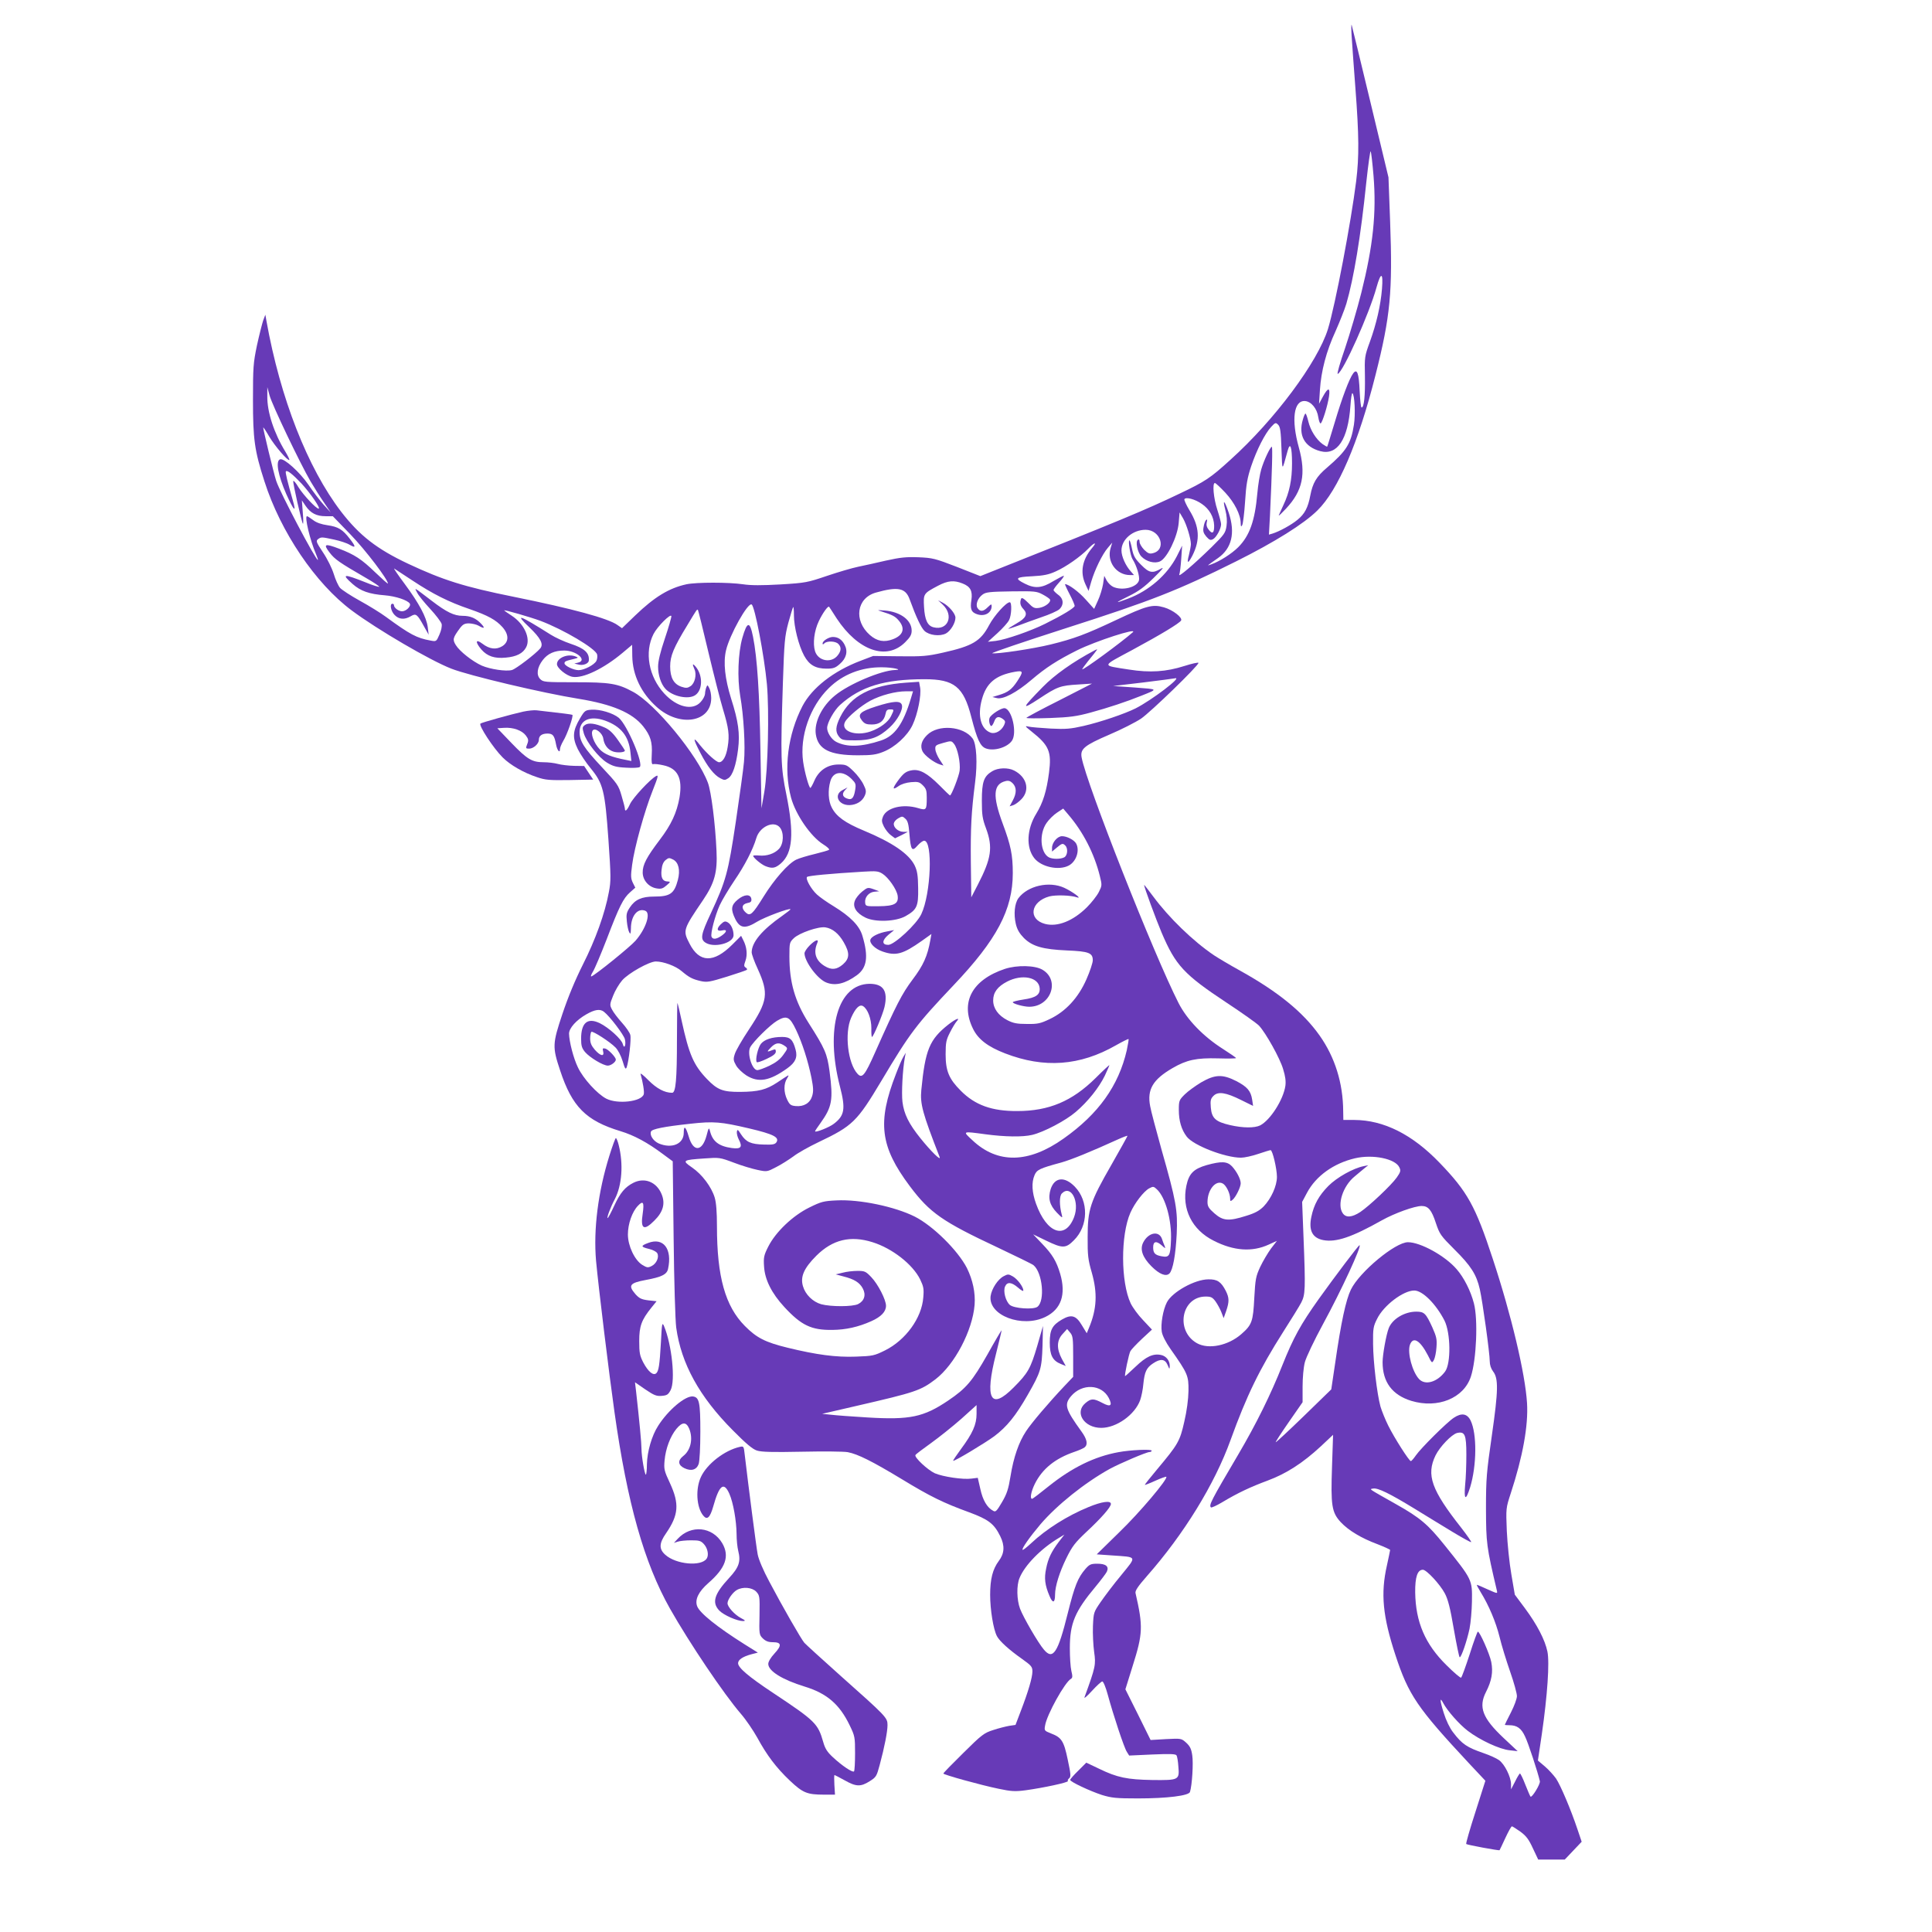
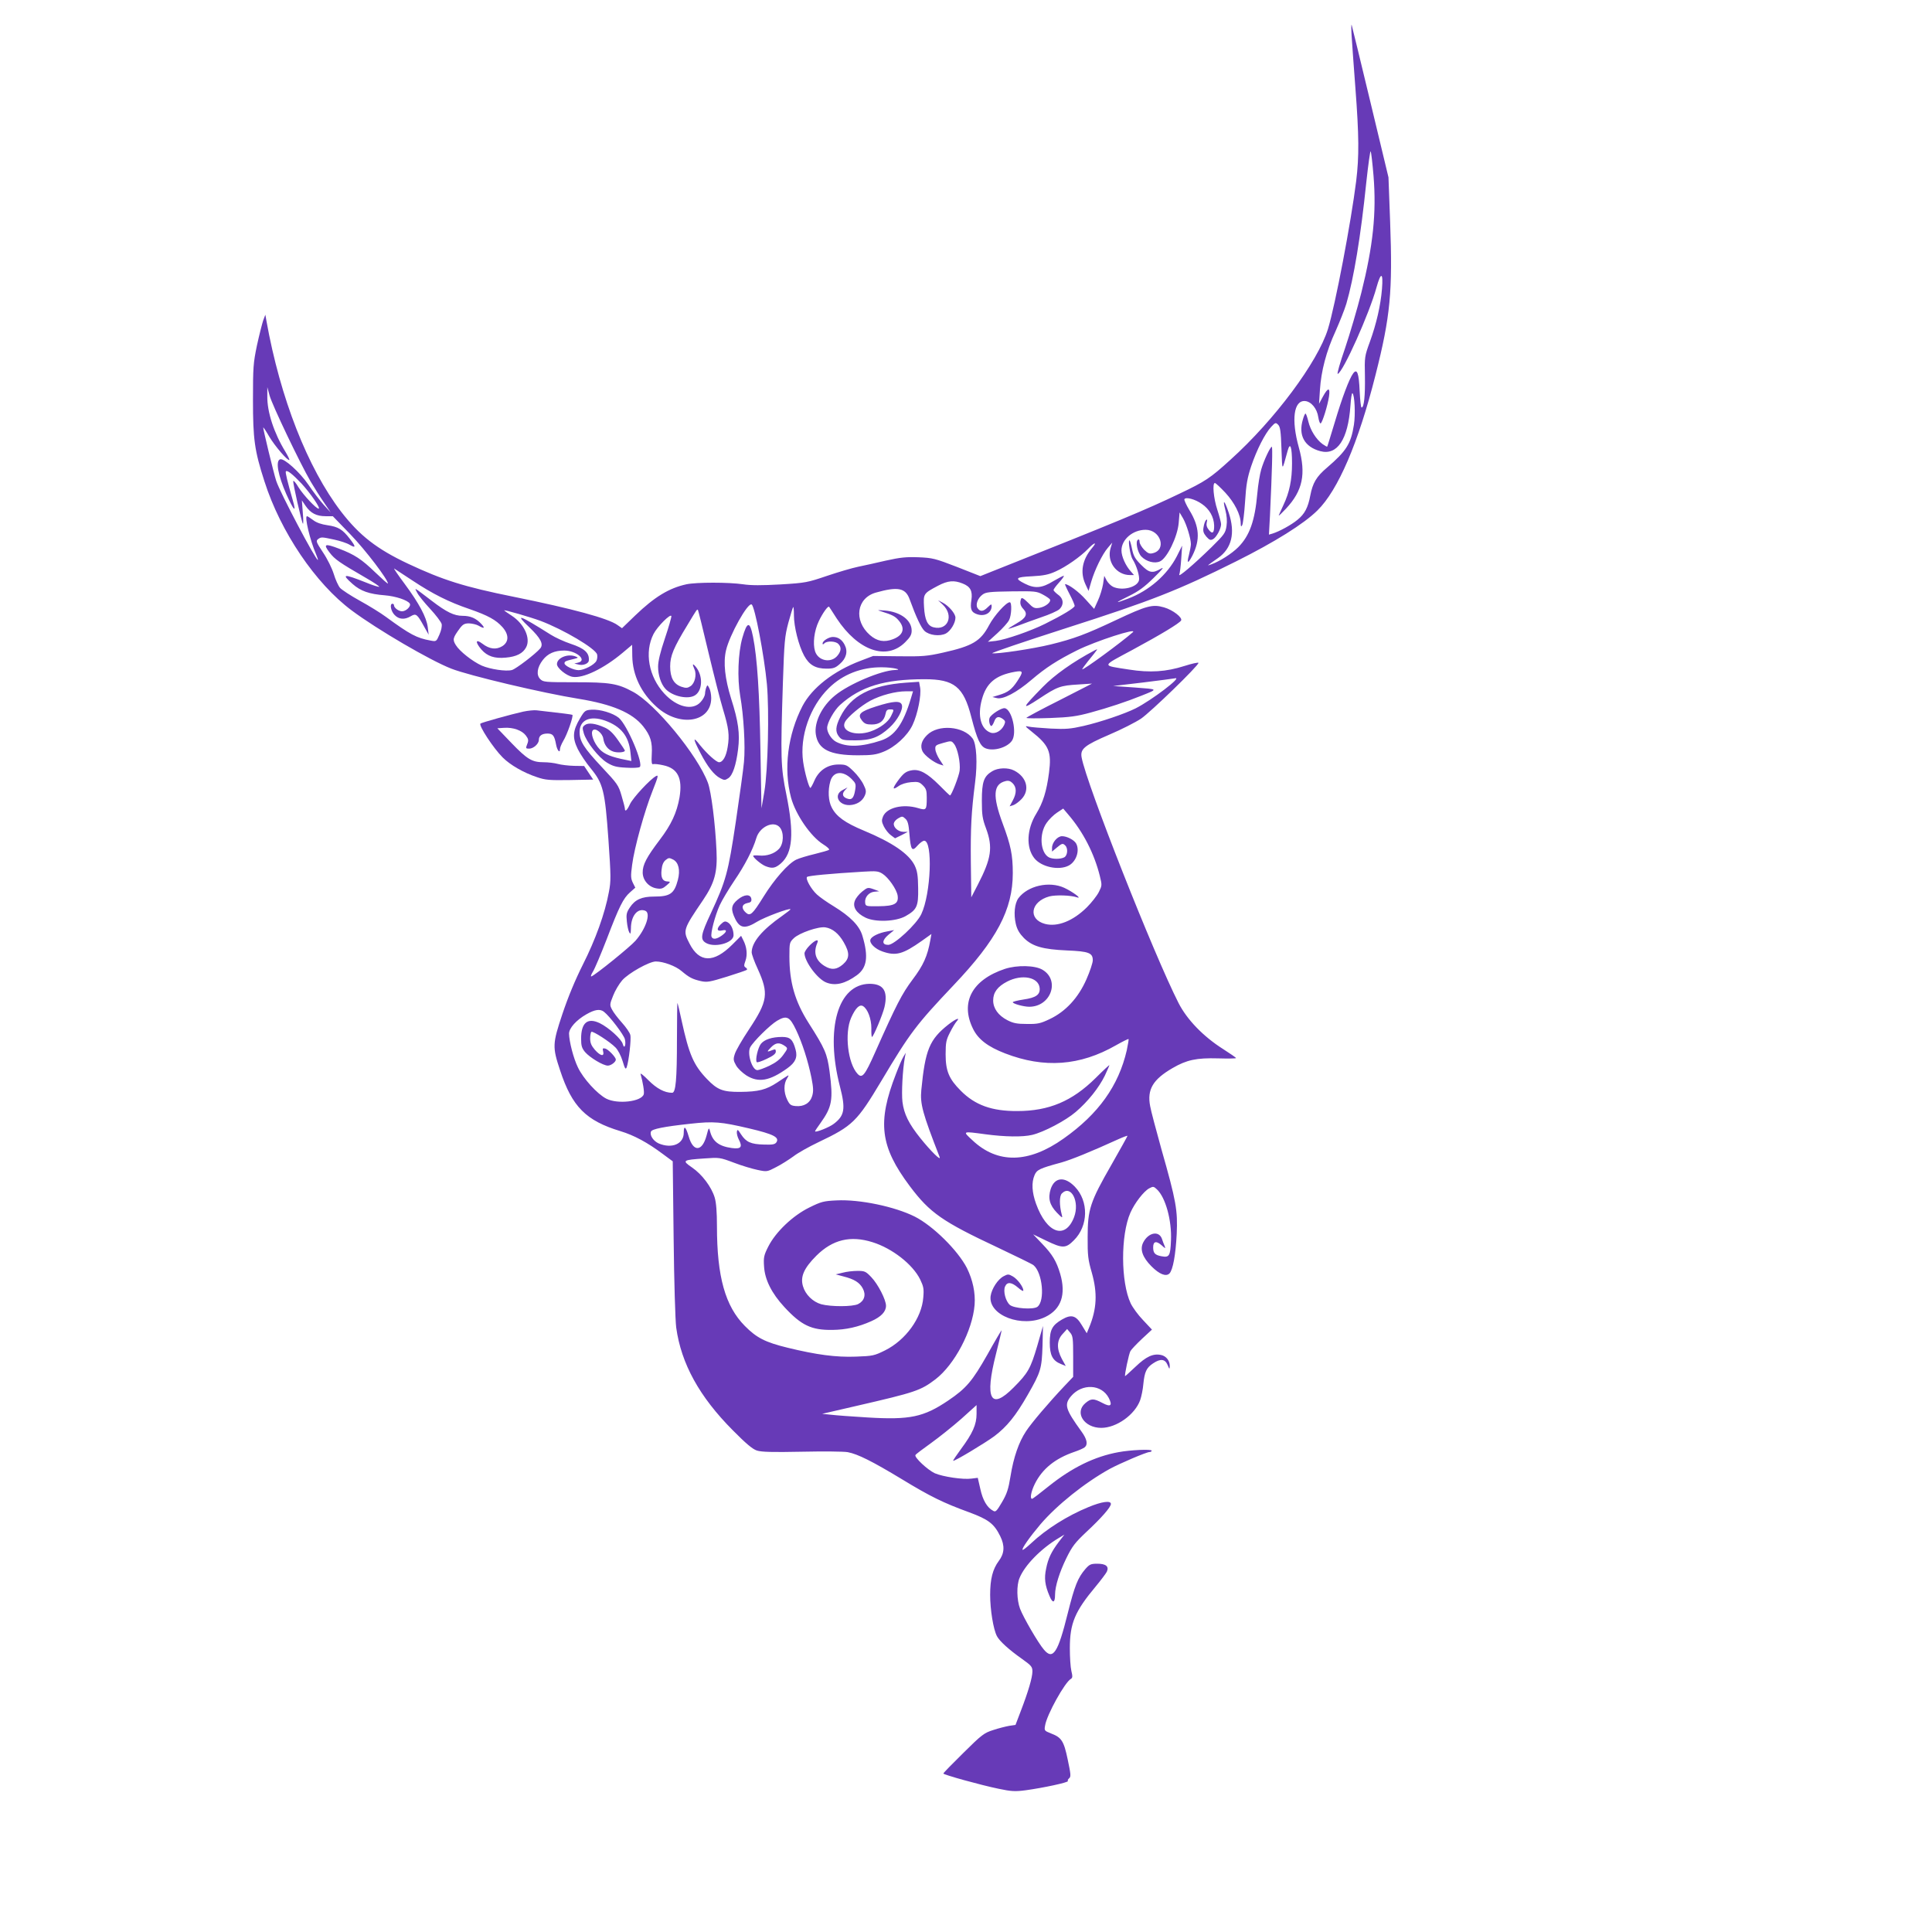
<svg xmlns="http://www.w3.org/2000/svg" version="1.0" width="1280pt" height="1280pt" viewBox="0 0 1280 1280" preserveAspectRatio="xMidYMid meet">
  <g transform="translate(0,1280) scale(0.1,-0.1)" fill="#673ab7" stroke="none">
    <path d="M8955 12560 c3 -47 14 -202 25 -345 24 -315 25 -451 5 -615 -34 -272 -138 -820 -187 -980 -68 -219 -353 -602 -646 -866 -134 -122 -166 -143 -336 -224 -223 -107 -400 -181 -1251 -519 l-70 -28 -155 61 c-145 56 -161 60 -255 64 -82 3 -120 -1 -215 -22 -63 -15 -147 -33 -185 -41 -39 -8 -131 -35 -205 -60 -130 -44 -142 -47 -309 -57 -125 -7 -195 -7 -248 1 -96 14 -308 14 -375 0 -115 -25 -211 -83 -340 -207 l-87 -84 -30 21 c-61 44 -297 108 -687 187 -328 66 -470 111 -700 219 -208 98 -322 187 -444 345 -222 290 -403 751 -495 1265 l-7 40 -15 -40 c-7 -22 -26 -96 -41 -165 -24 -116 -26 -143 -26 -360 0 -259 10 -335 76 -539 107 -335 338 -677 579 -856 169 -126 518 -330 659 -385 117 -46 607 -162 845 -200 221 -36 354 -92 426 -182 49 -62 62 -105 57 -188 -3 -50 0 -66 9 -63 6 3 37 0 67 -7 96 -20 129 -85 108 -213 -18 -102 -55 -181 -131 -281 -87 -115 -114 -165 -113 -218 1 -51 41 -96 93 -104 29 -5 41 -1 65 20 27 23 27 25 8 26 -34 0 -47 25 -41 77 3 32 12 53 27 65 20 16 24 16 50 3 36 -19 48 -70 31 -135 -24 -91 -51 -110 -158 -110 -81 0 -126 -20 -160 -72 -22 -33 -25 -46 -20 -93 3 -30 10 -62 16 -72 8 -15 10 -10 11 25 0 84 44 138 95 118 39 -15 4 -120 -65 -199 -36 -41 -266 -227 -292 -236 -6 -2 -2 12 10 31 12 19 53 116 91 214 84 220 110 272 155 312 l35 31 -16 32 c-14 29 -15 45 -5 119 14 111 82 357 136 492 37 94 40 106 22 96 -39 -21 -152 -143 -172 -185 -19 -42 -34 -55 -34 -30 0 6 -10 45 -22 85 -20 70 -28 80 -130 189 -120 128 -148 172 -148 233 0 80 69 111 168 76 106 -38 158 -103 169 -212 l6 -56 -34 7 c-98 19 -145 38 -176 71 -39 41 -63 108 -45 126 18 18 65 -21 69 -56 6 -41 30 -73 65 -85 28 -10 78 -6 78 6 0 3 -21 35 -46 70 -33 47 -58 70 -88 83 -62 28 -108 33 -130 17 -18 -13 -19 -18 -8 -56 18 -58 98 -160 154 -194 38 -23 61 -30 125 -33 43 -3 84 -1 91 4 28 19 -82 278 -138 326 -39 32 -125 58 -182 54 -40 -3 -45 -6 -75 -57 -49 -82 -52 -128 -15 -204 17 -34 56 -92 86 -128 82 -100 94 -147 117 -472 17 -244 17 -275 3 -347 -26 -142 -90 -318 -172 -480 -52 -104 -97 -212 -136 -328 -66 -198 -67 -218 -15 -374 79 -240 171 -333 399 -402 92 -28 179 -75 282 -152 l65 -48 6 -511 c3 -285 11 -545 17 -590 33 -240 154 -459 375 -681 87 -88 131 -125 159 -134 30 -10 102 -12 297 -8 142 3 279 2 306 -3 67 -13 161 -60 358 -179 189 -115 275 -157 445 -219 130 -48 166 -76 207 -159 31 -63 28 -114 -10 -164 -40 -54 -57 -119 -57 -224 0 -98 21 -229 45 -274 17 -33 81 -91 168 -152 60 -43 67 -51 67 -82 0 -39 -27 -132 -77 -262 l-35 -92 -41 -6 c-23 -4 -71 -16 -107 -28 -60 -19 -76 -31 -197 -151 -73 -72 -133 -133 -133 -137 0 -8 249 -77 366 -101 85 -18 110 -19 179 -10 117 16 285 52 280 61 -3 4 1 13 9 19 12 10 10 29 -10 123 -26 125 -41 147 -112 174 -43 17 -44 19 -38 52 11 71 131 287 171 309 11 7 12 16 3 53 -6 25 -10 92 -10 150 0 165 33 244 172 410 34 41 67 85 73 97 16 35 -6 53 -63 53 -42 0 -52 -4 -79 -35 -50 -58 -71 -110 -117 -294 -65 -262 -98 -312 -158 -240 -38 44 -136 213 -158 271 -22 59 -24 155 -3 204 35 85 142 194 259 264 l38 23 -37 -48 c-49 -65 -71 -110 -84 -177 -14 -64 -8 -111 22 -181 21 -52 37 -48 37 8 0 55 29 148 75 242 39 79 57 102 132 173 99 92 163 165 163 186 0 24 -60 16 -149 -21 -139 -57 -279 -145 -379 -239 -29 -27 -54 -47 -57 -44 -8 7 48 86 119 170 109 127 292 274 458 366 66 36 244 112 264 112 8 0 14 4 14 9 0 11 -140 5 -220 -10 -159 -29 -307 -102 -460 -224 -58 -47 -108 -85 -112 -85 -16 0 -7 48 18 99 50 100 134 168 262 212 30 10 61 24 68 30 23 19 16 54 -21 105 -107 148 -116 178 -69 234 73 86 202 80 250 -12 26 -51 12 -62 -42 -33 -59 31 -75 31 -113 -1 -74 -62 -9 -164 105 -164 101 0 223 87 258 184 8 23 18 70 21 107 8 79 20 107 64 136 49 33 79 30 96 -9 13 -31 14 -32 15 -8 0 36 -24 66 -58 73 -53 11 -99 -11 -169 -78 -37 -35 -68 -63 -69 -62 -5 5 25 147 35 165 5 10 40 47 76 81 l67 62 -59 63 c-33 34 -69 84 -82 111 -66 141 -67 452 -2 600 28 64 89 143 125 162 26 14 30 13 51 -7 57 -53 99 -206 93 -338 -4 -103 -11 -115 -63 -105 -43 8 -55 21 -55 59 0 41 21 45 58 12 23 -21 25 -22 18 -3 -5 11 -13 32 -18 48 -20 55 -90 42 -124 -25 -23 -45 -5 -98 55 -158 52 -52 96 -70 119 -47 23 24 41 123 48 262 7 157 -3 216 -101 560 -35 127 -70 256 -75 287 -21 110 18 176 149 252 93 54 158 68 301 64 66 -2 120 -1 119 2 0 3 -39 30 -86 60 -131 83 -239 195 -295 305 -163 320 -610 1451 -642 1627 -10 56 17 79 184 151 80 34 174 82 210 106 63 43 380 350 380 369 0 5 -42 -4 -92 -20 -122 -39 -229 -46 -368 -24 -185 29 -186 18 22 130 187 101 310 175 323 195 11 19 -54 70 -113 87 -76 22 -114 12 -320 -85 -197 -93 -277 -123 -432 -161 -119 -29 -354 -64 -386 -58 -10 2 211 77 491 167 568 182 740 250 1125 442 256 128 448 248 538 337 137 134 272 449 385 897 99 390 114 553 97 1015 l-11 295 -120 500 c-66 275 -122 505 -124 510 -3 6 -3 -28 0 -75z m145 -925 c20 -247 -3 -463 -81 -775 -27 -107 -76 -273 -108 -368 -33 -95 -55 -172 -48 -169 35 11 210 401 257 574 29 104 45 99 36 -11 -9 -110 -37 -231 -80 -350 -35 -96 -36 -101 -33 -230 2 -129 -6 -206 -22 -206 -5 0 -10 50 -13 110 -5 118 -17 151 -43 116 -26 -35 -73 -160 -121 -321 -27 -88 -49 -162 -51 -164 -1 -2 -15 6 -31 17 -42 31 -80 91 -94 150 -7 29 -15 52 -19 52 -3 0 -11 -17 -17 -39 -32 -105 11 -182 115 -210 113 -30 184 77 200 301 3 48 9 85 13 83 15 -9 21 -141 10 -210 -20 -126 -50 -173 -178 -283 -71 -60 -95 -102 -111 -185 -15 -80 -37 -122 -85 -161 -41 -34 -120 -77 -165 -91 l-24 -7 7 128 c14 300 18 454 12 454 -10 0 -53 -91 -70 -150 -9 -30 -21 -102 -26 -160 -16 -181 -51 -279 -126 -355 -44 -44 -123 -94 -179 -114 -33 -12 -32 -12 45 42 91 64 115 166 71 299 -28 84 -43 97 -23 20 10 -38 13 -74 8 -107 -7 -46 -14 -56 -99 -140 -122 -119 -223 -204 -214 -182 4 10 10 58 13 105 l6 87 -35 -70 c-64 -124 -183 -228 -323 -281 -92 -35 -91 -30 5 17 65 32 102 59 165 121 61 60 72 75 45 59 -54 -31 -76 -27 -129 27 -39 39 -50 57 -60 105 -6 31 -14 57 -17 57 -11 0 6 -102 20 -124 27 -42 49 -115 43 -141 -12 -46 -110 -71 -171 -43 -15 7 -34 26 -43 42 l-16 31 -8 -55 c-5 -30 -20 -79 -34 -109 l-25 -55 -56 62 c-45 51 -114 102 -137 102 -2 0 11 -30 30 -66 19 -36 34 -71 34 -78 0 -13 -81 -62 -196 -119 -94 -47 -261 -105 -326 -113 l-53 -6 63 57 c34 31 69 70 77 86 17 32 20 119 5 119 -24 0 -103 -88 -137 -152 -56 -106 -109 -138 -306 -182 -103 -23 -134 -26 -289 -24 l-173 2 -84 -32 c-179 -68 -321 -179 -384 -299 -98 -189 -127 -417 -76 -608 31 -113 130 -257 213 -309 26 -16 43 -32 39 -36 -4 -4 -47 -16 -95 -28 -47 -11 -103 -28 -122 -37 -53 -25 -145 -129 -217 -245 -74 -119 -89 -132 -118 -106 -31 28 -27 55 10 63 23 4 29 10 27 27 -5 34 -47 32 -90 -4 -45 -37 -48 -65 -16 -130 31 -61 66 -65 145 -16 50 30 212 91 220 82 2 -2 -23 -21 -55 -44 -133 -93 -201 -174 -202 -241 0 -13 18 -63 40 -110 74 -163 67 -213 -57 -400 -46 -69 -89 -143 -95 -165 -11 -34 -9 -43 9 -75 11 -20 42 -49 68 -66 80 -50 154 -37 272 48 53 38 68 72 54 123 -18 67 -36 84 -89 84 -67 0 -118 -17 -141 -46 -20 -26 -39 -109 -27 -121 3 -4 33 6 66 22 43 20 60 34 60 48 0 14 -4 17 -17 12 -44 -17 -46 -16 -16 15 33 34 57 36 96 8 17 -13 16 -16 -13 -56 -22 -31 -50 -52 -93 -73 -34 -16 -70 -29 -79 -29 -35 0 -69 109 -48 151 20 38 131 148 178 176 64 38 84 28 126 -60 41 -86 79 -204 102 -317 13 -67 14 -90 5 -121 -14 -47 -55 -72 -109 -67 -32 3 -40 8 -57 43 -23 48 -24 105 0 141 10 16 12 23 3 17 -7 -4 -38 -24 -69 -45 -73 -48 -124 -61 -244 -62 -116 -1 -152 13 -222 86 -88 92 -118 162 -167 386 -13 63 -26 115 -28 117 -1 2 -3 -105 -3 -238 0 -271 -8 -357 -32 -357 -50 0 -102 28 -157 83 -32 33 -56 51 -52 41 15 -53 26 -118 21 -134 -15 -49 -173 -67 -248 -29 -60 31 -153 133 -188 207 -30 61 -58 172 -59 224 0 36 48 90 115 128 56 32 90 37 116 17 39 -30 132 -153 139 -182 9 -39 -4 -70 -14 -32 -8 32 -93 109 -152 138 -81 39 -124 4 -124 -103 0 -47 5 -62 26 -88 32 -37 120 -90 151 -90 21 0 53 24 53 40 0 16 -50 68 -70 73 -17 4 -19 1 -14 -19 9 -36 -18 -31 -55 11 -23 27 -31 45 -31 75 0 21 4 41 8 44 11 6 123 -66 160 -104 16 -16 36 -54 47 -90 15 -51 20 -58 27 -41 14 40 31 186 24 214 -3 15 -29 52 -56 82 -27 30 -56 68 -65 86 -16 30 -16 35 7 92 12 32 40 79 60 102 42 48 180 125 223 125 50 0 132 -30 171 -64 50 -42 71 -53 127 -66 41 -9 59 -6 172 29 70 22 130 42 133 46 4 3 0 10 -8 15 -12 8 -12 14 -1 45 14 40 9 91 -15 137 l-14 28 -58 -58 c-124 -124 -219 -121 -284 7 -45 87 -43 92 90 288 76 113 96 184 89 326 -8 181 -35 392 -57 451 -69 184 -350 525 -497 603 -101 55 -153 63 -385 63 -198 0 -209 1 -229 21 -27 27 -21 77 17 126 33 43 78 63 142 63 81 0 155 -65 92 -80 l-25 -6 28 -7 c29 -8 66 6 68 26 5 51 -27 81 -121 112 -42 14 -101 41 -131 60 -213 134 -241 143 -142 49 75 -72 96 -112 72 -140 -29 -35 -161 -136 -187 -143 -38 -11 -144 5 -200 29 -62 28 -147 95 -172 136 -23 37 -20 48 27 112 20 26 31 32 61 32 20 -1 48 -7 62 -15 38 -22 46 -18 19 11 -35 38 -72 54 -124 54 -56 0 -106 24 -204 99 -125 95 -116 90 -97 54 8 -17 47 -65 86 -107 38 -41 72 -86 76 -100 3 -15 -2 -42 -15 -71 -20 -46 -21 -46 -58 -39 -93 17 -136 40 -296 157 -35 26 -113 74 -173 107 -60 33 -119 72 -131 85 -12 14 -31 56 -42 93 -12 38 -42 99 -71 142 -45 68 -48 76 -33 88 21 15 23 15 107 -3 38 -8 84 -23 102 -34 43 -25 43 -14 1 40 -47 61 -76 79 -146 89 -42 6 -74 17 -96 34 -19 14 -37 26 -41 26 -18 0 20 -160 60 -252 9 -21 14 -38 12 -38 -15 0 -252 449 -276 524 -17 52 -89 350 -86 354 2 1 20 -26 40 -61 37 -62 123 -163 133 -154 2 3 -10 27 -26 54 -75 122 -122 264 -120 369 l0 59 15 -55 c16 -61 203 -452 272 -570 24 -41 64 -104 89 -140 l44 -65 -46 50 c-25 28 -71 88 -102 134 -56 82 -161 177 -187 168 -32 -10 -14 -106 41 -231 50 -111 68 -128 43 -41 -36 125 -51 187 -46 192 9 10 44 -18 103 -80 60 -65 130 -167 114 -167 -17 0 -100 89 -133 141 -17 29 -33 48 -35 42 -4 -12 56 -275 64 -283 3 -3 3 31 -1 75 l-6 80 25 -37 c33 -48 72 -68 132 -68 l48 0 118 -122 c100 -104 247 -297 247 -324 0 -4 -37 29 -83 73 -91 88 -138 119 -241 158 -94 36 -106 31 -63 -25 35 -46 64 -66 240 -168 54 -31 94 -58 89 -60 -5 -1 -45 11 -88 29 -149 59 -165 58 -88 -10 53 -47 110 -67 213 -75 73 -6 151 -32 166 -55 10 -17 -24 -51 -51 -51 -23 0 -54 23 -54 41 0 5 -4 9 -10 9 -20 0 -10 -51 15 -75 28 -29 65 -32 106 -8 35 21 43 15 88 -67 l31 -55 -6 50 c-9 67 -57 157 -154 288 -45 60 -75 105 -68 100 7 -4 62 -41 122 -80 133 -88 238 -141 376 -188 124 -43 176 -72 219 -120 44 -50 43 -98 -1 -126 -41 -25 -85 -20 -133 17 -45 34 -48 10 -5 -40 39 -44 87 -60 160 -53 71 6 115 28 136 69 31 59 -13 155 -96 209 -28 18 -50 34 -50 35 0 6 178 -46 240 -69 154 -58 366 -184 376 -223 3 -12 1 -32 -5 -43 -14 -26 -81 -61 -117 -61 -34 0 -94 29 -94 45 0 13 6 16 65 30 27 7 28 8 10 15 -52 22 -125 -8 -125 -50 0 -26 61 -76 102 -84 69 -13 208 54 333 159 l63 53 1 -75 c2 -126 59 -245 162 -337 151 -136 361 -102 361 59 0 24 -6 54 -13 66 -12 23 -12 23 -20 4 -4 -11 -8 -30 -8 -42 -1 -13 -13 -37 -29 -54 -53 -59 -157 -35 -241 56 -103 112 -133 274 -71 395 25 49 114 138 118 118 1 -7 -18 -74 -43 -148 -31 -92 -45 -151 -45 -187 0 -56 19 -114 48 -146 46 -51 154 -74 199 -42 49 34 50 130 3 187 -22 26 -25 20 -9 -16 16 -35 3 -93 -26 -112 -20 -13 -30 -14 -60 -4 -51 17 -75 60 -75 135 0 69 22 123 115 275 63 105 63 105 69 99 2 -2 34 -130 70 -283 37 -154 80 -323 96 -375 38 -125 44 -172 31 -250 -10 -63 -32 -101 -57 -101 -18 0 -80 56 -126 113 -49 63 -48 45 2 -51 47 -91 91 -147 132 -168 26 -14 32 -14 53 0 29 19 52 87 65 192 13 103 2 185 -46 335 -41 132 -53 239 -34 320 23 101 145 320 170 304 21 -13 83 -337 101 -528 16 -179 7 -569 -17 -712 l-19 -110 -7 390 c-6 371 -21 606 -49 746 -21 106 -39 104 -71 -8 -28 -100 -34 -266 -14 -383 23 -130 35 -333 25 -438 -4 -48 -29 -226 -54 -396 -51 -341 -65 -390 -166 -608 -65 -138 -70 -169 -37 -192 56 -39 188 -5 188 48 0 37 -17 74 -40 86 -17 9 -24 6 -46 -15 -29 -29 -24 -48 12 -39 33 8 31 -10 -5 -35 -34 -24 -59 -27 -67 -7 -8 21 23 139 54 208 16 35 60 108 97 163 69 101 123 205 146 283 22 74 113 117 154 72 30 -33 28 -110 -4 -144 -30 -32 -81 -49 -132 -44 -21 2 -39 1 -39 -2 0 -13 56 -59 83 -69 44 -17 64 -13 101 19 78 69 88 198 36 455 -38 184 -39 245 -23 745 9 268 12 304 36 394 15 54 29 101 32 104 3 3 5 -22 5 -55 0 -75 31 -199 67 -266 34 -63 76 -87 150 -87 44 0 58 5 87 31 43 37 55 83 32 127 -18 35 -44 52 -78 52 -27 0 -68 -26 -68 -43 0 -8 3 -8 12 1 17 17 74 15 92 -4 21 -21 20 -46 -4 -76 -42 -54 -129 -38 -150 27 -16 50 -6 136 25 200 25 53 61 103 68 95 2 -3 25 -37 50 -77 142 -215 331 -281 454 -158 34 34 43 50 43 77 0 69 -73 124 -177 133 -53 4 -55 4 -23 -6 73 -23 91 -32 115 -61 44 -52 29 -97 -39 -123 -58 -22 -105 -14 -153 28 -109 96 -88 245 40 281 145 41 196 31 223 -43 44 -121 77 -190 99 -211 31 -29 101 -38 142 -17 31 17 63 69 63 105 0 27 -44 78 -84 99 l-31 16 31 -29 c76 -72 34 -174 -61 -150 -40 10 -58 49 -63 134 -5 89 -4 90 92 141 66 35 107 38 164 15 51 -20 66 -49 58 -108 -10 -62 -1 -83 39 -96 49 -16 94 9 95 54 0 16 -3 15 -27 -8 -29 -29 -50 -30 -67 -4 -14 23 2 66 34 89 21 16 49 19 190 21 153 2 168 1 207 -20 23 -12 45 -27 49 -33 10 -17 -29 -49 -69 -56 -33 -5 -41 -2 -76 34 -29 29 -42 36 -46 26 -10 -27 -5 -47 16 -69 30 -32 17 -59 -47 -95 -30 -17 -54 -33 -54 -35 0 -1 28 7 63 20 34 13 105 39 157 57 52 17 105 41 118 52 32 30 29 71 -8 97 -16 12 -30 26 -30 31 0 5 16 27 36 49 20 22 35 43 32 45 -2 2 -33 -14 -69 -35 -76 -47 -122 -51 -189 -17 -70 35 -62 44 47 49 77 4 111 11 157 32 68 30 166 99 215 150 43 45 63 48 25 4 -64 -77 -79 -159 -43 -238 l21 -45 18 62 c23 78 73 181 110 224 l29 34 -11 -36 c-27 -90 38 -179 129 -179 l26 0 -20 23 c-35 38 -63 100 -63 140 0 73 75 137 160 137 100 0 141 -133 48 -155 -22 -6 -33 -1 -58 23 -16 17 -30 40 -30 52 0 13 -4 19 -11 14 -18 -11 -3 -83 22 -110 33 -35 89 -50 125 -33 47 22 115 163 123 253 l6 71 23 -39 c23 -40 52 -134 52 -171 0 -11 -6 -44 -13 -72 -16 -59 -6 -60 23 -4 53 105 47 192 -20 301 -21 35 -36 68 -33 73 10 16 71 0 116 -32 50 -34 79 -86 81 -142 1 -50 -11 -60 -35 -30 -14 17 -18 33 -14 50 5 19 3 23 -5 15 -6 -6 -13 -26 -16 -46 -5 -27 -1 -40 18 -63 21 -23 27 -26 45 -17 22 12 53 69 53 99 0 10 -11 53 -25 96 -25 76 -34 177 -16 177 5 0 36 -29 69 -64 61 -66 102 -146 102 -204 1 -22 2 -24 10 -11 5 9 14 79 19 156 7 113 15 157 40 233 37 110 92 218 133 262 27 29 30 30 46 14 14 -14 18 -43 22 -159 6 -156 2 -154 41 -13 17 61 29 26 29 -84 0 -109 -17 -192 -57 -276 -15 -33 -29 -63 -31 -69 -1 -5 20 15 48 45 111 119 134 229 85 406 -51 183 -34 312 41 307 41 -3 80 -50 88 -107 4 -25 11 -44 16 -41 12 8 46 118 55 178 9 62 -7 61 -40 0 l-26 -48 6 93 c8 124 42 255 103 387 27 61 60 143 72 183 49 168 95 443 132 803 13 120 26 213 29 206 4 -7 12 -79 19 -162z m-1595 -3024 c-73 -65 -335 -257 -335 -245 0 3 17 27 38 53 71 88 71 86 42 71 -140 -74 -263 -161 -342 -242 -140 -143 -144 -156 -25 -78 122 81 142 88 260 95 l92 6 -217 -111 c-120 -60 -218 -113 -218 -116 0 -4 71 -4 158 -1 132 5 175 11 267 36 115 31 241 73 335 111 115 46 117 43 -40 55 l-145 10 195 23 c107 13 204 26 215 28 53 13 -153 -144 -261 -199 -72 -36 -233 -91 -347 -117 -84 -19 -115 -22 -215 -17 -64 4 -130 9 -147 13 -27 6 -26 4 20 -33 115 -91 133 -133 115 -272 -16 -123 -40 -199 -84 -271 -64 -103 -69 -225 -14 -295 46 -59 162 -84 228 -50 50 26 75 99 50 146 -13 24 -61 49 -94 49 -30 0 -66 -42 -66 -77 l0 -25 31 26 c35 29 40 31 57 14 19 -19 15 -66 -7 -78 -25 -13 -77 -13 -102 0 -57 31 -66 156 -15 228 15 22 46 53 69 68 l41 27 33 -39 c99 -115 173 -259 210 -409 15 -60 14 -63 -7 -105 -12 -24 -48 -70 -79 -101 -92 -91 -195 -132 -278 -110 -114 31 -95 148 29 182 42 11 143 8 183 -6 39 -13 -28 37 -84 63 -100 46 -242 14 -304 -69 -25 -35 -32 -105 -17 -170 9 -38 24 -63 54 -94 56 -55 125 -75 286 -82 143 -6 170 -16 170 -65 0 -17 -19 -74 -42 -126 -54 -123 -138 -214 -244 -264 -61 -29 -79 -33 -150 -32 -67 0 -91 5 -130 25 -60 31 -94 78 -94 131 0 53 29 92 93 125 99 51 208 29 215 -43 4 -44 -24 -64 -107 -76 -39 -6 -71 -14 -71 -18 0 -10 72 -30 109 -30 143 0 206 175 88 245 -50 30 -169 32 -249 6 -219 -73 -298 -223 -211 -398 34 -69 98 -118 212 -162 259 -100 496 -83 735 54 44 25 81 43 83 41 2 -2 -4 -36 -12 -75 -54 -234 -187 -421 -418 -584 -232 -165 -438 -169 -605 -11 -66 61 -68 60 88 39 127 -17 245 -19 308 -4 77 18 223 95 289 152 81 69 154 161 193 241 16 35 30 66 30 69 0 3 -42 -36 -92 -86 -155 -153 -309 -218 -518 -218 -168 -1 -280 39 -375 135 -78 78 -100 131 -100 241 0 79 4 96 29 145 15 30 35 63 44 73 27 30 -5 18 -55 -21 -125 -99 -153 -167 -179 -433 -9 -93 8 -154 121 -444 12 -31 -57 37 -127 124 -77 96 -109 160 -119 241 -7 58 1 214 16 295 l6 30 -15 -25 c-9 -14 -31 -65 -50 -115 -125 -321 -105 -481 92 -744 133 -177 215 -234 586 -408 120 -57 225 -108 233 -115 60 -49 78 -237 26 -276 -27 -20 -156 -11 -183 13 -28 25 -45 92 -31 122 14 32 43 29 86 -8 19 -17 35 -26 35 -19 0 23 -38 75 -69 93 -28 16 -33 17 -61 2 -39 -20 -80 -83 -87 -132 -16 -128 209 -213 363 -138 105 51 138 149 98 286 -25 84 -52 128 -118 197 l-61 64 85 -41 c109 -53 131 -53 185 2 96 95 99 259 6 355 -68 70 -134 63 -160 -16 -19 -61 -7 -106 41 -156 35 -36 39 -38 33 -16 -17 64 -17 126 0 143 60 61 120 -54 81 -157 -58 -151 -181 -108 -252 89 -27 75 -31 140 -10 189 15 36 33 45 177 84 67 19 193 70 382 156 31 14 57 23 57 21 0 -3 -48 -89 -106 -191 -142 -247 -158 -297 -158 -479 -1 -123 3 -152 27 -235 39 -137 34 -242 -18 -367 l-15 -36 -33 54 c-38 64 -69 73 -131 37 -65 -38 -81 -68 -81 -153 0 -84 19 -120 74 -142 l32 -13 -26 47 c-36 68 -34 123 5 165 l30 33 20 -24 c18 -21 20 -38 20 -158 l0 -135 -58 -61 c-103 -109 -218 -244 -254 -299 -48 -72 -83 -173 -103 -298 -14 -86 -24 -117 -57 -173 -34 -58 -42 -66 -57 -57 -41 21 -70 71 -86 145 l-17 74 -41 -5 c-56 -8 -189 12 -243 35 -48 22 -138 106 -129 121 3 6 50 41 103 79 53 38 143 110 200 160 l102 92 0 -58 c0 -71 -26 -129 -103 -233 -30 -41 -54 -76 -52 -78 6 -6 209 116 273 163 83 63 141 134 221 274 87 152 93 173 98 326 l3 130 -38 -132 c-44 -149 -61 -180 -156 -275 -153 -155 -194 -78 -117 223 21 84 38 155 37 156 -1 1 -44 -71 -94 -161 -100 -176 -140 -224 -260 -305 -163 -110 -254 -129 -535 -112 -100 6 -209 14 -241 18 l-59 6 225 52 c395 91 427 102 526 177 127 98 245 322 259 493 6 80 -12 165 -51 244 -60 117 -225 280 -346 341 -132 66 -365 115 -518 107 -85 -4 -101 -8 -180 -47 -110 -54 -223 -162 -272 -259 -29 -57 -32 -72 -28 -131 5 -88 50 -178 135 -270 112 -121 179 -153 318 -151 89 1 171 19 258 58 65 29 97 63 97 102 0 40 -53 143 -97 189 -37 39 -44 42 -92 42 -29 0 -73 -5 -98 -12 l-46 -11 52 -14 c71 -18 106 -40 127 -79 23 -42 11 -83 -31 -104 -37 -18 -180 -18 -244 -1 -56 16 -105 64 -121 119 -19 63 6 120 89 203 108 107 226 135 372 89 131 -41 266 -147 315 -246 23 -48 26 -63 21 -120 -10 -136 -117 -283 -254 -351 -71 -35 -81 -37 -192 -41 -132 -5 -260 12 -453 59 -147 36 -205 65 -283 144 -130 131 -185 326 -185 661 0 95 -5 157 -15 190 -21 70 -84 154 -150 199 -68 47 -64 50 82 60 98 7 102 7 195 -28 52 -20 123 -41 157 -48 62 -13 63 -13 124 19 34 17 85 50 114 71 28 22 103 64 166 94 227 108 255 136 417 407 189 317 229 370 478 633 286 301 392 501 392 742 0 121 -13 184 -67 329 -68 183 -63 261 19 281 19 5 32 1 47 -14 27 -27 27 -66 1 -114 l-21 -39 23 7 c13 4 38 22 56 41 57 60 35 146 -49 189 -40 21 -108 19 -146 -5 -55 -33 -68 -70 -68 -195 0 -95 4 -120 28 -184 46 -125 35 -198 -54 -371 l-44 -85 -3 235 c-2 225 3 327 28 524 17 131 10 257 -16 293 -61 83 -229 96 -302 23 -37 -36 -47 -73 -30 -108 14 -28 78 -76 116 -87 l23 -7 -26 40 c-14 21 -27 52 -28 67 -2 26 2 29 52 43 53 15 55 15 72 -7 23 -28 43 -123 37 -176 -4 -35 -54 -165 -64 -165 -2 0 -34 30 -71 68 -79 79 -130 107 -180 99 -41 -7 -57 -19 -95 -71 -37 -51 -36 -63 4 -35 19 14 51 24 84 27 46 4 56 1 78 -21 22 -22 26 -35 26 -81 0 -83 -3 -86 -57 -70 -100 30 -208 4 -233 -56 -10 -25 -9 -35 6 -66 11 -21 31 -47 47 -58 l27 -20 43 21 42 22 -31 0 c-35 1 -67 31 -62 57 2 10 15 25 30 33 24 14 28 14 46 -3 16 -14 22 -36 27 -100 9 -109 17 -121 54 -78 15 17 35 32 44 32 58 0 45 -351 -19 -486 -31 -67 -179 -204 -219 -204 -43 0 -43 29 0 66 l39 32 -47 -9 c-56 -10 -102 -33 -110 -53 -9 -24 30 -63 80 -80 89 -31 135 -18 261 71 l63 45 -7 -39 c-19 -108 -47 -169 -118 -263 -71 -95 -107 -165 -249 -484 -67 -151 -85 -173 -115 -141 -65 69 -88 270 -43 372 29 65 56 91 79 77 31 -19 55 -84 55 -146 -1 -32 1 -58 4 -58 9 0 71 147 83 198 24 106 -7 154 -99 154 -210 -2 -295 -298 -196 -681 38 -147 31 -192 -40 -246 -30 -24 -125 -61 -125 -50 0 3 16 27 35 53 78 109 86 154 61 344 -16 118 -30 150 -139 321 -90 142 -127 269 -127 440 0 90 1 94 29 121 36 35 164 79 209 72 47 -7 89 -41 122 -99 41 -71 39 -107 -5 -146 -42 -36 -76 -39 -122 -11 -59 36 -76 89 -48 153 12 29 -14 20 -51 -17 -19 -19 -34 -42 -34 -52 1 -56 88 -173 146 -194 59 -23 124 -7 201 49 67 49 78 123 37 260 -19 67 -80 129 -191 197 -43 26 -93 61 -111 78 -39 36 -77 105 -65 116 7 8 154 22 373 35 84 5 99 4 127 -14 39 -25 93 -102 100 -144 8 -54 -20 -70 -125 -71 -84 -1 -87 0 -90 22 -5 36 23 70 60 74 l33 3 -38 14 c-37 13 -40 12 -75 -16 -20 -16 -42 -43 -48 -60 -17 -41 9 -83 71 -113 65 -31 199 -26 264 10 76 43 86 65 84 186 -1 85 -6 114 -23 150 -38 77 -147 152 -337 231 -125 52 -183 94 -213 154 -22 42 -26 113 -9 172 18 67 83 74 141 16 27 -27 30 -34 24 -71 -8 -51 -21 -68 -46 -61 -36 9 -45 31 -24 55 l19 21 -32 -17 c-62 -31 -29 -102 46 -100 47 2 85 26 101 64 10 25 9 36 -9 72 -11 24 -41 64 -66 88 -43 42 -50 45 -99 45 -72 0 -130 -38 -160 -106 -11 -26 -24 -49 -27 -49 -9 0 -38 102 -48 173 -24 167 45 366 170 488 92 91 217 140 354 138 69 0 143 -17 84 -18 -91 -3 -305 -93 -396 -168 -87 -70 -140 -178 -128 -258 15 -100 92 -139 280 -139 90 0 120 4 167 23 77 30 160 106 194 178 34 72 59 198 50 248 l-7 38 -88 -6 c-231 -17 -364 -86 -434 -227 -32 -64 -34 -99 -8 -131 18 -22 27 -24 108 -24 104 0 156 20 227 85 52 48 91 120 81 150 -9 29 -56 26 -170 -10 -109 -35 -126 -53 -94 -94 17 -21 29 -26 65 -26 51 0 81 23 91 70 4 23 11 30 29 30 29 0 29 0 7 -45 -18 -38 -72 -79 -135 -101 -101 -35 -202 3 -169 64 18 33 106 107 168 140 68 36 166 62 235 62 l47 0 -14 -47 c-51 -170 -107 -249 -198 -279 -130 -43 -225 -46 -297 -9 -31 16 -60 61 -60 92 0 35 47 118 86 153 136 122 293 170 560 170 196 0 258 -50 309 -250 39 -151 60 -196 98 -209 53 -19 140 7 171 51 36 51 1 207 -47 216 -21 4 -93 -42 -101 -65 -7 -18 2 -53 12 -53 4 0 13 14 19 30 12 33 29 37 58 16 16 -12 17 -18 8 -39 -18 -39 -59 -62 -90 -51 -64 23 -88 111 -58 219 29 109 90 161 218 184 57 10 59 3 16 -63 -36 -54 -61 -73 -121 -91 l-43 -13 29 -7 c41 -11 132 37 230 121 95 81 171 130 303 196 123 61 404 152 368 119z m-2542 -3287 c162 -38 202 -59 181 -92 -10 -14 -25 -17 -83 -15 -87 2 -118 17 -151 67 -21 33 -25 36 -28 18 -2 -11 4 -35 13 -52 26 -50 14 -64 -47 -56 -86 12 -127 44 -144 112 -7 27 -9 24 -23 -30 -29 -107 -88 -110 -118 -6 -20 68 -33 77 -33 25 0 -74 -78 -107 -165 -71 -36 16 -62 54 -52 79 6 17 86 33 262 52 153 17 201 13 388 -31z" />
    <path d="M3465 8085 c-72 -16 -275 -72 -282 -79 -13 -12 85 -162 147 -224 51 -51 140 -102 228 -131 55 -19 82 -21 217 -19 l155 3 -30 45 -30 45 -67 1 c-38 1 -86 7 -108 13 -22 6 -64 11 -93 11 -77 0 -109 19 -214 128 l-93 97 45 3 c60 4 118 -17 144 -51 17 -23 19 -32 9 -57 -11 -28 -10 -30 13 -30 28 0 64 32 64 58 0 27 20 42 57 42 36 0 46 -13 57 -72 7 -39 26 -62 26 -31 0 10 10 34 21 53 27 43 70 168 61 174 -6 3 -61 10 -237 30 -16 2 -57 -2 -90 -9z" />
-     <path d="M7580 6937 c0 -14 78 -226 116 -316 93 -218 148 -277 432 -465 103 -68 199 -136 214 -152 45 -49 138 -215 159 -287 15 -48 19 -80 15 -111 -14 -93 -100 -227 -167 -262 -37 -18 -113 -18 -200 2 -95 22 -121 45 -127 116 -4 48 -1 59 18 78 30 30 81 23 183 -28 l79 -39 -6 41 c-9 59 -33 86 -106 124 -91 46 -140 44 -232 -9 -38 -23 -88 -59 -109 -80 -37 -37 -39 -42 -39 -103 0 -71 17 -130 52 -176 43 -58 254 -140 360 -140 22 0 73 11 114 25 41 14 78 25 82 25 13 0 42 -124 42 -177 0 -60 -38 -144 -88 -196 -28 -28 -56 -44 -115 -62 -116 -37 -154 -34 -211 16 -38 33 -46 47 -46 75 0 82 55 148 101 123 23 -12 49 -66 49 -100 0 -18 2 -20 16 -8 21 17 54 84 54 109 0 28 -26 78 -58 113 -32 33 -69 35 -167 8 -87 -25 -118 -56 -135 -137 -32 -153 37 -292 181 -364 133 -68 255 -76 364 -26 l55 25 -40 -52 c-21 -29 -53 -83 -71 -121 -29 -63 -32 -80 -39 -205 -8 -156 -15 -178 -86 -240 -87 -76 -217 -103 -294 -60 -145 82 -103 309 58 309 35 0 45 -5 65 -32 13 -18 31 -51 39 -72 l15 -39 17 48 c21 62 20 87 -3 133 -31 60 -56 77 -115 76 -90 0 -240 -84 -275 -152 -26 -50 -42 -145 -34 -195 4 -25 26 -69 59 -116 114 -162 119 -175 118 -276 -1 -56 -11 -133 -28 -205 -29 -129 -41 -149 -180 -315 -46 -55 -83 -101 -81 -103 1 -1 33 11 70 28 37 17 70 28 72 26 13 -13 -178 -239 -311 -367 l-150 -147 100 -7 c171 -12 167 -2 63 -130 -50 -60 -111 -141 -137 -179 -46 -67 -47 -69 -51 -160 -2 -50 2 -127 8 -171 12 -84 10 -97 -64 -300 -4 -11 18 8 50 43 31 34 62 62 68 62 7 0 23 -39 36 -87 37 -136 109 -354 127 -380 l15 -24 153 7 c117 5 155 4 161 -6 4 -6 10 -40 12 -74 8 -89 3 -91 -173 -89 -166 3 -232 16 -353 75 l-84 40 -53 -53 c-30 -29 -54 -57 -54 -61 0 -13 131 -74 210 -100 66 -20 95 -23 240 -23 192 0 337 18 344 43 14 45 23 192 15 242 -6 43 -15 61 -40 84 -32 29 -33 29 -134 24 l-102 -6 -83 168 -84 168 48 154 c68 215 70 262 19 484 -3 15 16 44 74 110 246 279 450 610 556 904 106 293 191 468 348 715 53 83 107 170 120 195 27 53 29 86 15 436 l-9 231 33 62 c59 110 176 194 317 227 119 28 268 -3 294 -60 11 -22 8 -31 -17 -67 -35 -50 -181 -188 -242 -229 -55 -36 -95 -39 -116 -8 -39 56 1 180 78 243 22 19 52 43 66 55 l25 20 -30 -6 c-70 -14 -177 -74 -234 -131 -63 -64 -96 -123 -113 -205 -19 -90 7 -140 79 -154 85 -16 189 19 388 131 84 47 217 95 264 95 44 0 66 -27 94 -113 25 -74 31 -83 124 -176 108 -107 145 -165 167 -262 18 -78 66 -424 66 -478 0 -24 8 -48 22 -67 36 -46 35 -125 -8 -424 -35 -244 -39 -283 -39 -485 1 -229 3 -250 72 -542 5 -23 5 -22 -61 7 -36 17 -68 30 -71 30 -3 0 8 -21 24 -47 55 -89 101 -198 126 -298 13 -55 45 -158 70 -230 25 -71 45 -144 45 -162 0 -18 -18 -66 -40 -109 -22 -43 -40 -79 -40 -81 0 -2 13 -3 30 -3 50 0 79 -20 104 -75 21 -42 85 -238 98 -296 4 -19 -53 -112 -62 -102 -4 5 -19 41 -35 81 -15 39 -31 72 -35 72 -3 0 -18 -24 -32 -53 l-27 -52 0 35 c-1 49 -43 133 -80 159 -17 12 -61 32 -99 45 -113 39 -145 60 -205 139 -22 28 -47 80 -62 129 -26 81 -27 110 -4 66 28 -53 107 -142 163 -185 81 -62 213 -123 278 -129 l53 -6 -94 88 c-139 131 -167 204 -116 304 38 74 48 133 35 199 -11 54 -76 201 -89 201 -3 0 -28 -67 -54 -150 -27 -82 -52 -152 -57 -155 -4 -3 -48 34 -97 83 -141 139 -204 285 -207 482 -1 102 15 150 51 150 24 0 113 -96 145 -156 21 -39 36 -96 60 -238 18 -102 35 -186 39 -186 11 0 48 109 65 189 8 40 15 121 16 180 2 146 4 143 -183 376 -109 136 -161 180 -321 270 -189 107 -177 98 -150 103 31 5 106 -31 273 -133 79 -49 195 -119 257 -157 63 -38 116 -67 119 -65 2 3 -27 45 -65 94 -199 252 -234 351 -171 481 29 58 106 138 142 148 52 12 62 -10 62 -144 0 -64 -3 -154 -8 -199 -9 -102 4 -109 33 -17 44 145 46 355 3 443 -23 46 -60 52 -111 18 -47 -31 -219 -202 -252 -250 -14 -20 -28 -37 -33 -37 -11 0 -109 153 -150 236 -19 38 -42 95 -51 125 -23 85 -48 294 -49 415 -1 102 1 116 27 167 43 88 173 187 246 187 55 0 144 -90 200 -199 41 -82 44 -284 4 -338 -52 -70 -131 -93 -172 -50 -45 48 -79 174 -61 227 21 58 67 31 119 -69 27 -54 27 -54 40 -31 7 13 15 51 17 84 4 53 0 70 -27 131 -43 94 -54 105 -107 105 -77 0 -158 -48 -182 -109 -17 -42 -41 -177 -41 -226 0 -132 64 -217 190 -256 175 -53 348 17 395 161 37 113 48 379 20 485 -21 82 -66 171 -115 227 -76 88 -239 178 -322 178 -84 0 -321 -197 -378 -314 -33 -68 -65 -215 -104 -486 l-26 -175 -182 -177 c-100 -97 -184 -175 -186 -173 -2 2 37 62 87 134 l91 131 0 103 c0 60 6 127 15 162 9 34 61 143 120 252 121 222 260 523 242 523 -7 0 -163 -207 -269 -355 -121 -170 -169 -257 -242 -440 -76 -192 -173 -389 -292 -591 -182 -309 -196 -336 -181 -351 4 -3 37 12 74 34 105 63 189 102 302 144 124 46 233 117 350 225 l83 78 -7 -210 c-9 -259 -2 -304 58 -369 52 -55 134 -105 244 -146 46 -18 83 -35 83 -38 0 -4 -10 -49 -21 -101 -43 -188 -28 -339 56 -595 87 -265 144 -349 488 -718 l108 -115 -66 -207 c-37 -114 -64 -209 -61 -212 6 -6 217 -45 221 -41 1 2 19 38 38 80 20 43 39 78 44 78 4 0 30 -17 57 -36 38 -28 55 -51 82 -110 l35 -74 88 0 88 0 56 59 56 59 -28 83 c-45 134 -112 291 -142 336 -16 22 -49 59 -74 80 l-46 39 26 175 c37 256 52 475 37 547 -16 77 -68 178 -149 287 l-67 90 -23 135 c-13 74 -26 203 -30 286 -6 151 -6 152 26 250 80 244 117 449 108 598 -12 195 -104 584 -227 956 -115 350 -167 444 -353 637 -181 188 -370 282 -564 283 l-73 0 -1 58 c-1 187 -55 358 -156 501 -110 156 -277 291 -525 429 -69 38 -148 85 -175 103 -139 94 -298 248 -403 390 -33 44 -60 79 -60 76z" />
-     <path d="M4037 5142 c-75 -240 -106 -488 -88 -695 16 -174 87 -755 122 -1002 85 -605 197 -1000 368 -1303 128 -226 356 -565 470 -697 33 -38 81 -109 108 -157 63 -116 125 -199 217 -286 85 -80 113 -92 225 -92 l73 0 -4 65 c-2 36 -2 65 1 65 2 0 32 -16 67 -35 76 -43 106 -44 166 -6 43 27 46 33 66 107 32 119 52 221 52 265 0 49 -7 56 -315 330 -121 108 -227 205 -236 215 -21 24 -146 242 -232 405 -40 74 -71 148 -77 180 -9 45 -61 449 -86 661 -6 56 -7 58 -33 52 -101 -23 -217 -113 -257 -199 -37 -79 -30 -201 15 -256 26 -32 45 -14 66 59 40 143 70 168 107 86 26 -59 47 -179 48 -267 0 -38 5 -88 11 -112 18 -71 5 -109 -61 -180 -98 -106 -115 -162 -65 -215 30 -31 119 -70 158 -70 18 1 16 4 -14 20 -42 22 -89 74 -89 98 0 24 35 73 62 88 40 23 101 17 128 -11 23 -25 24 -31 22 -155 -3 -127 -2 -131 22 -155 19 -18 36 -25 66 -25 58 0 61 -21 11 -75 -25 -27 -41 -54 -41 -69 0 -47 94 -105 241 -150 147 -45 231 -117 298 -256 35 -72 36 -79 36 -187 0 -61 -3 -115 -7 -119 -10 -9 -80 38 -140 94 -38 35 -52 58 -64 101 -35 122 -52 139 -332 325 -163 108 -232 167 -232 197 0 23 32 44 88 59 l43 11 -88 55 c-181 114 -297 207 -314 252 -17 44 9 97 74 154 115 100 142 178 92 264 -65 110 -207 124 -295 29 l-25 -27 25 8 c14 5 54 9 88 9 57 0 66 -3 88 -28 23 -27 31 -71 16 -93 -36 -54 -203 -39 -274 25 -43 38 -42 76 5 143 83 121 89 194 26 331 -39 83 -41 94 -36 151 7 79 38 160 78 209 39 47 65 48 85 2 27 -66 11 -143 -40 -182 -37 -29 -34 -60 8 -80 46 -22 81 -11 95 28 6 19 11 107 11 213 0 194 -7 228 -48 234 -50 7 -165 -89 -232 -195 -42 -65 -72 -170 -74 -253 0 -39 -4 -70 -7 -70 -8 0 -29 121 -29 171 0 38 -13 177 -36 382 l-7 59 68 -47 c58 -39 74 -46 109 -43 35 3 43 8 59 38 33 63 8 302 -44 425 -12 27 -14 17 -20 -105 -9 -158 -15 -194 -32 -209 -20 -16 -53 12 -85 72 -23 45 -27 63 -27 142 0 99 15 140 81 222 l34 42 -55 6 c-46 6 -60 13 -86 42 -49 57 -37 73 70 93 103 19 139 36 147 73 29 133 -31 211 -132 172 -51 -19 -50 -26 8 -40 23 -5 46 -18 52 -27 15 -25 -4 -70 -37 -86 -24 -12 -31 -11 -62 8 -50 31 -95 126 -95 201 0 70 28 151 67 191 34 36 42 23 31 -53 -16 -102 8 -116 77 -46 59 58 74 114 48 176 -33 80 -112 112 -186 75 -56 -28 -88 -67 -127 -151 -21 -46 -41 -83 -44 -83 -8 0 18 70 47 125 48 92 58 233 26 359 -6 25 -15 46 -19 46 -3 0 -23 -53 -43 -118z" />
  </g>
</svg>